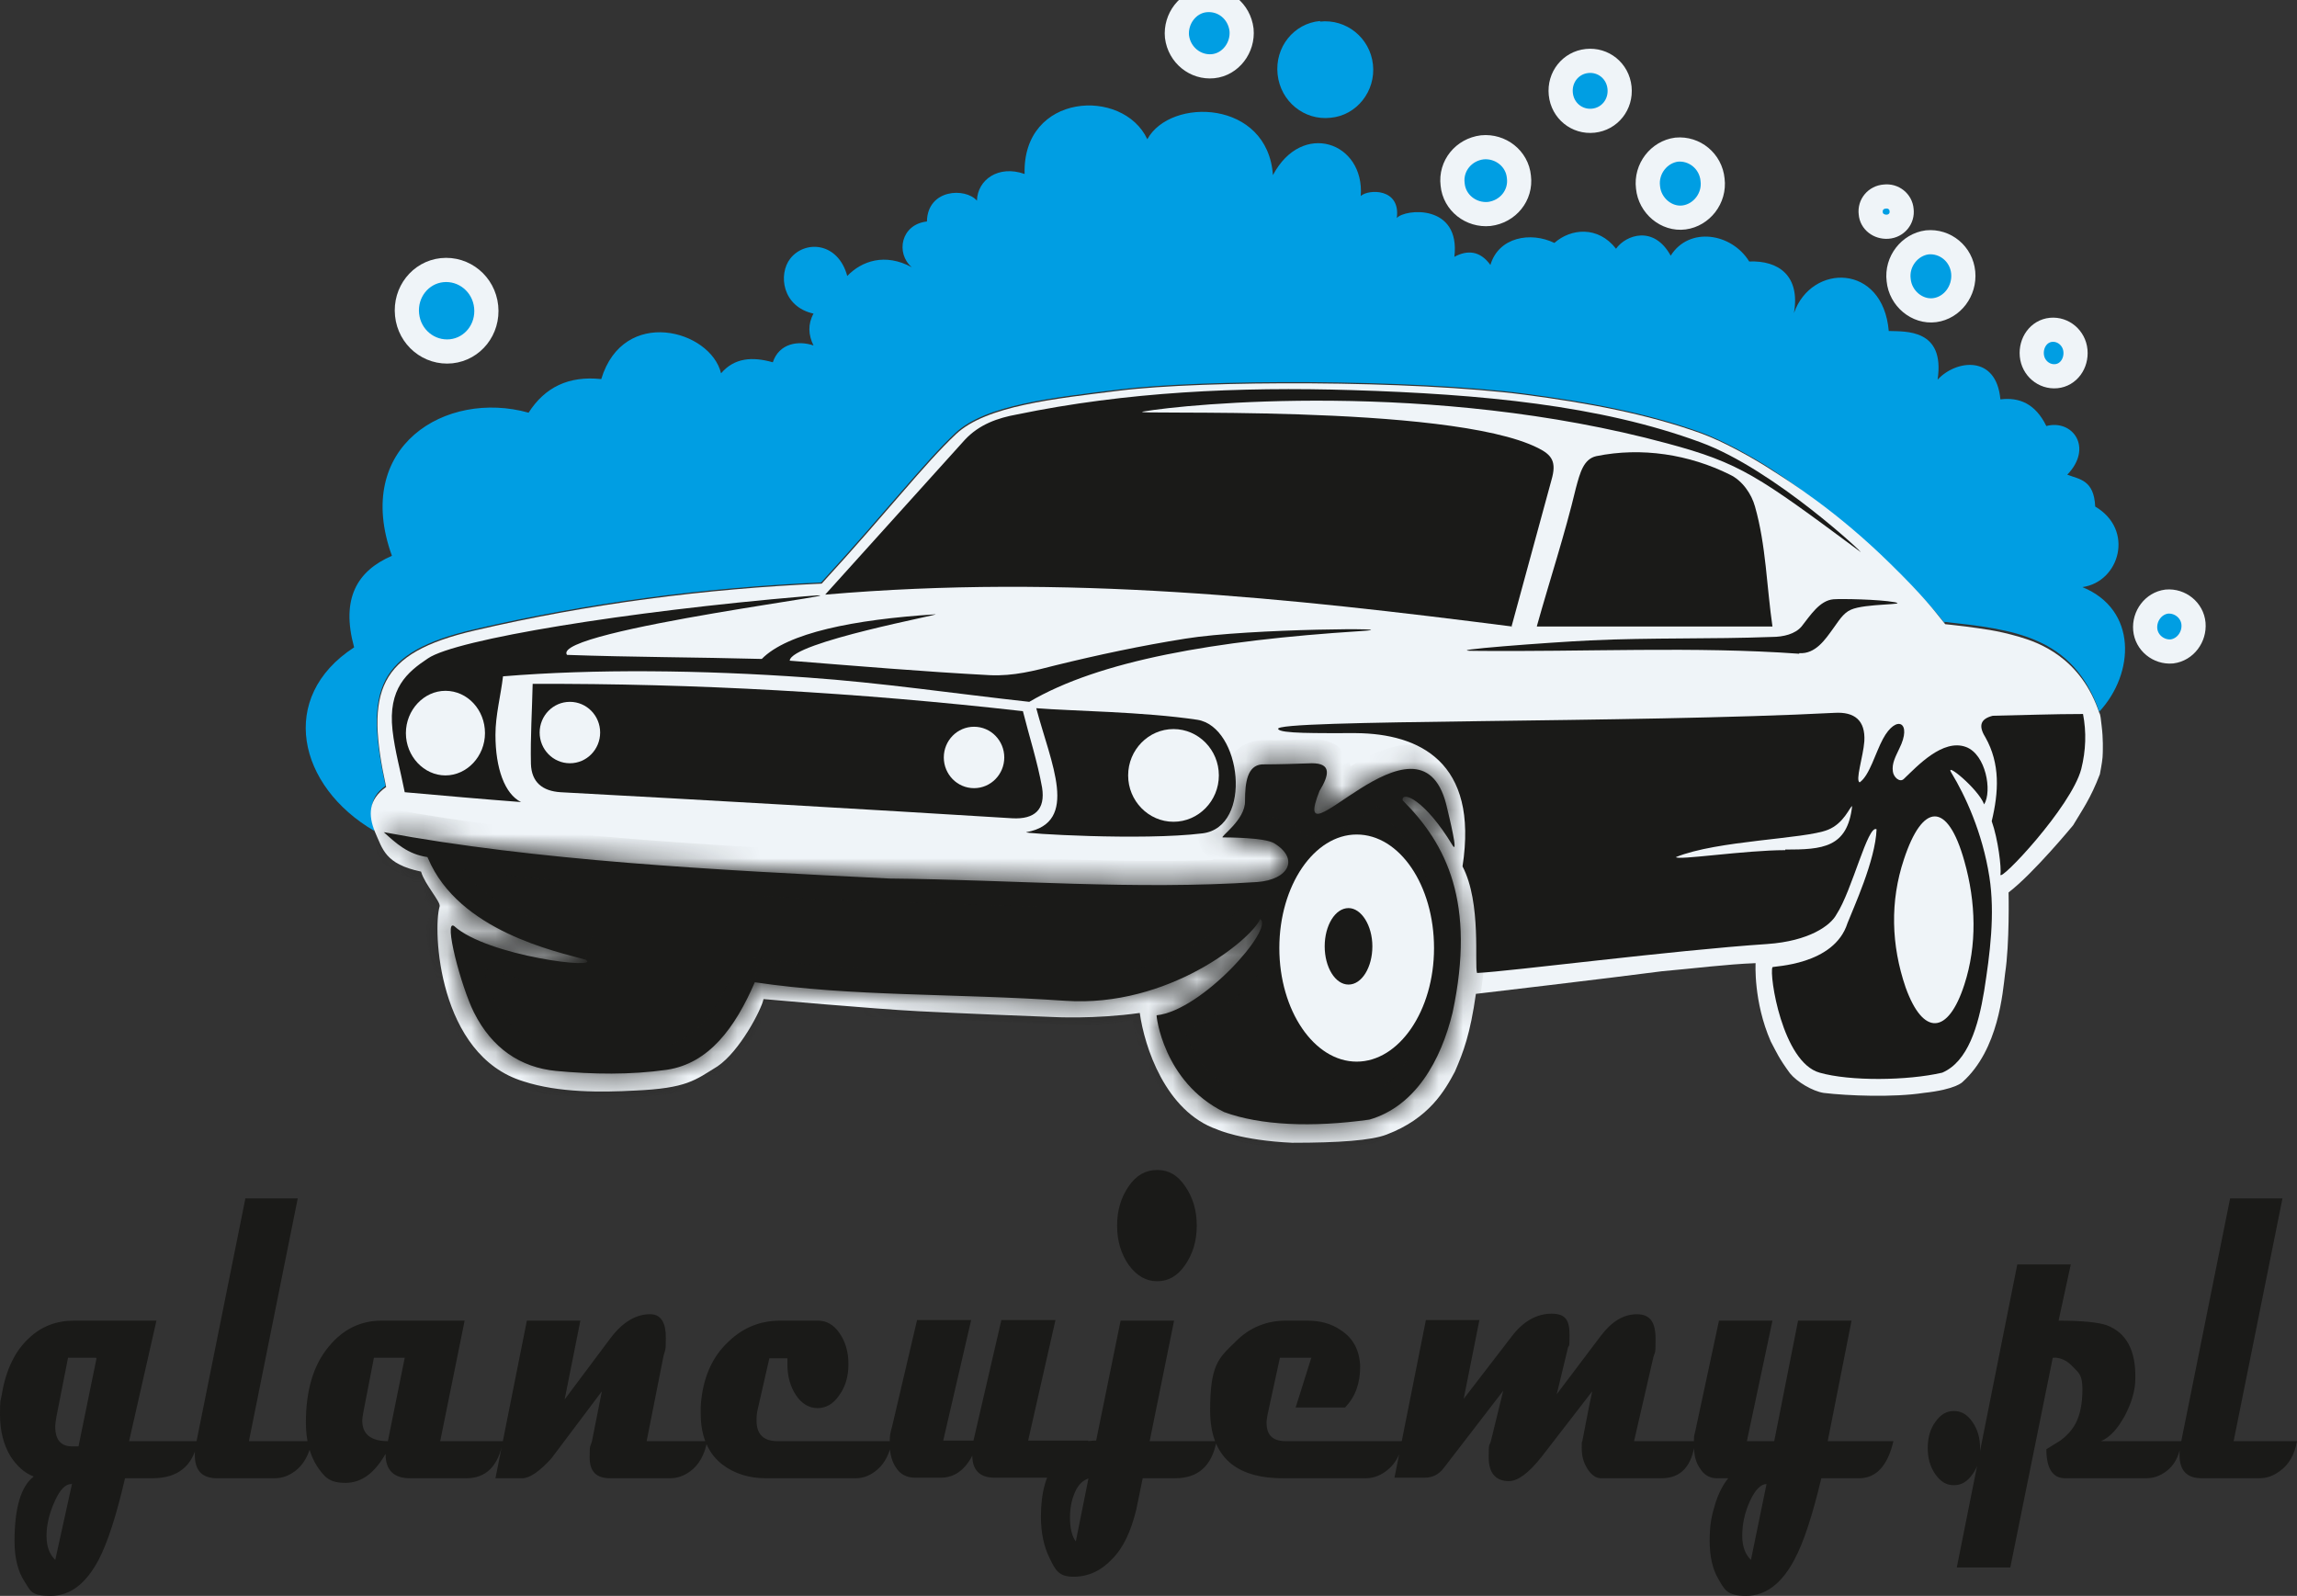
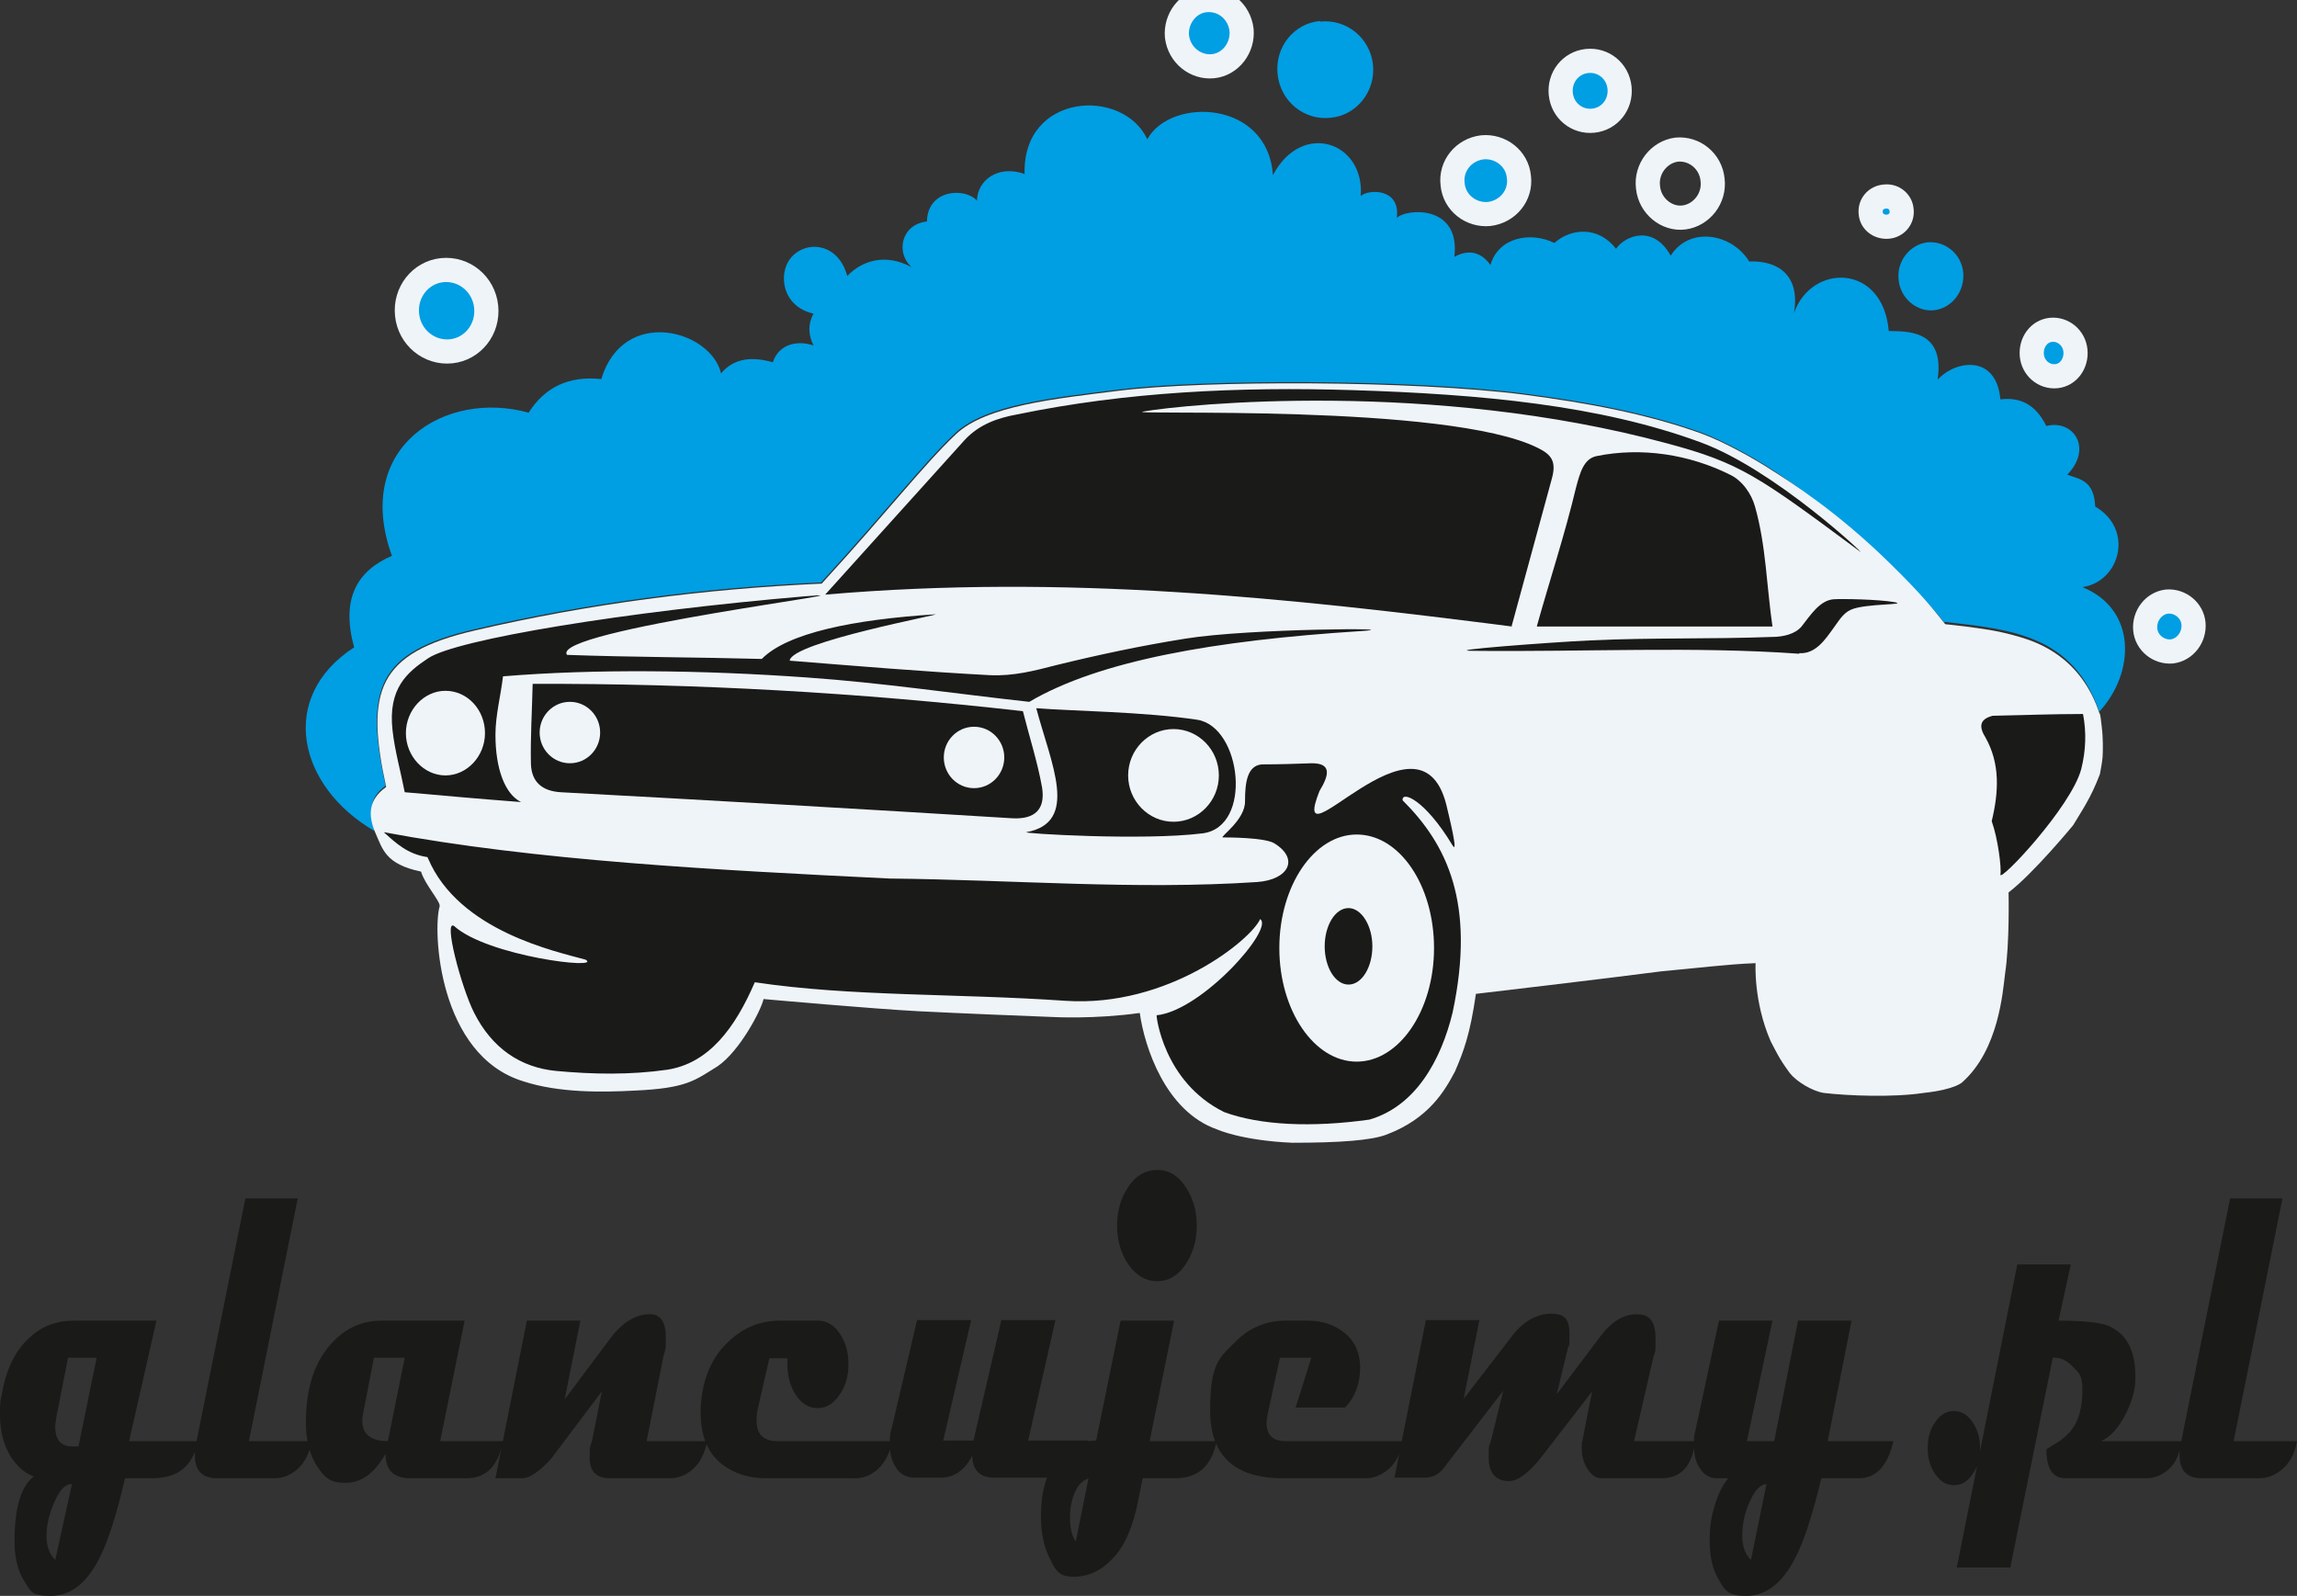
<svg xmlns="http://www.w3.org/2000/svg" width="95" height="66" viewBox="0 0 95 66" fill="none">
  <rect x="0" y="0" width="95" height="66" fill="#333333" stroke="none" />
  <path fill-rule="evenodd" clip-rule="evenodd" d="M80.424 25.719C83.238 26.03 85.74 26.294 86.822 29.433C88.289 27.851 88.409 25.215 86.124 24.281C87.664 24.065 88.289 21.909 86.654 20.95C86.606 19.848 86.004 19.824 85.499 19.632C86.582 18.506 85.716 17.332 84.633 17.619C84.176 16.685 83.503 16.421 82.733 16.517C82.565 14.648 80.882 14.887 80.136 15.702C80.449 13.594 78.813 13.713 78.116 13.689C77.875 10.886 74.917 10.886 74.195 12.947C74.46 11.413 73.57 10.766 72.344 10.814C71.622 9.64 69.866 9.352 69.097 10.574C68.399 9.304 67.245 9.712 66.836 10.287C66.09 9.328 64.96 9.448 64.287 10.047C63.3 9.568 61.978 9.807 61.641 10.958C61.208 10.358 60.679 10.335 60.15 10.622C60.414 8.418 58.105 8.633 57.769 9.017C57.937 7.771 56.59 7.818 56.278 8.106C56.446 5.877 53.849 4.967 52.646 7.243C52.43 4.128 48.413 4.008 47.451 5.758C46.441 3.601 42.28 3.841 42.376 7.195C41.294 6.812 40.428 7.435 40.404 8.298C39.923 7.747 38.36 7.818 38.336 9.16C37.254 9.28 37.037 10.478 37.711 11.053C36.604 10.454 35.642 10.79 35.041 11.413C34.656 9.999 33.285 9.927 32.684 10.694C32.179 11.341 32.347 12.683 33.646 12.97C33.406 13.402 33.43 13.857 33.646 14.288C33.021 14.073 32.227 14.193 31.962 14.983C31.121 14.744 30.375 14.792 29.822 15.439C29.389 13.641 25.782 12.659 24.867 15.678C23.521 15.534 22.535 16.014 21.861 17.068C18.446 16.11 14.574 18.458 16.209 22.987C14.766 23.61 14.093 24.76 14.646 26.773C11.471 28.834 12.313 32.524 15.488 34.369C15.344 33.626 15.199 33.027 15.945 32.5C15.079 28.522 15.584 26.965 19.601 26.03C24.314 24.928 29.125 24.305 33.959 24.089C36.724 21.07 38.192 19.153 39.514 17.907C40.765 16.733 43.579 16.445 46.273 16.11C49.736 15.678 58.418 15.678 63.036 16.277C65.609 16.613 68.087 17.068 70.347 17.883C71.261 18.218 72.512 18.913 73.281 19.416C75.975 21.19 78.981 23.921 80.424 25.767" fill="#009EE3" />
  <path fill-rule="evenodd" clip-rule="evenodd" d="M86.823 29.433C86.871 29.576 86.895 29.768 86.919 30.008C86.991 30.583 86.967 31.014 86.967 31.134C86.967 31.374 86.919 31.637 86.847 32.021C86.462 33.027 86.126 33.483 85.741 34.13C85.741 34.13 84.105 36.118 83.071 36.909C83.071 36.909 83.119 39.018 82.927 40.264C82.831 41.031 82.662 43.403 81.171 44.745C81.171 44.745 80.907 45.056 79.56 45.2C78.309 45.392 76.433 45.32 75.423 45.2C74.966 45.128 74.317 44.745 74.028 44.386C73.571 43.763 73.475 43.523 73.234 43.068C72.513 41.414 72.609 39.833 72.609 39.833C71.382 39.88 70.108 40.048 68.737 40.168C66.548 40.456 61.041 41.103 61.041 41.103C60.8 42.78 60.536 43.475 60.175 44.314C59.766 45.081 59.117 46.255 57.337 46.926C56.712 47.165 55.389 47.261 53.441 47.261C51.324 47.165 50.338 46.71 50.338 46.71C48.198 45.967 47.332 43.283 47.139 41.893C45.264 42.157 43.556 42.061 43.556 42.061C42.305 42.013 39.876 41.917 38 41.822C36.124 41.726 31.579 41.318 31.579 41.318C31.483 41.774 30.593 43.475 29.679 44.098C28.741 44.673 28.428 45.009 26.239 45.104C24.893 45.176 23.113 45.2 21.646 44.721C18.11 43.643 17.894 38.443 18.183 37.484C18.231 37.293 17.581 36.598 17.413 36.047C15.922 35.735 15.826 35.112 15.513 34.417C15.224 33.722 15.224 33.075 15.97 32.548C15.104 28.57 15.609 27.012 19.626 26.078C24.34 24.976 29.15 24.353 33.984 24.137C36.75 21.118 38.217 19.201 39.539 17.955C40.79 16.78 43.604 16.493 46.298 16.157C49.761 15.726 58.443 15.726 63.061 16.325C65.634 16.661 68.112 17.116 70.372 17.931C71.286 18.266 72.537 18.961 73.307 19.464C73.98 19.896 75.952 21.118 78.189 23.322C79.56 24.664 79.969 25.215 80.45 25.814C80.45 25.814 80.907 25.862 81.291 25.91C81.965 26.006 82.542 26.054 83.528 26.342C84.25 26.557 86.078 27.156 86.847 29.553L86.823 29.433Z" fill="#EFF4F8" />
  <path fill-rule="evenodd" clip-rule="evenodd" d="M62.532 25.91C53.344 24.736 44.109 23.73 34.128 24.592C36.052 22.46 37.976 20.327 39.9 18.194C40.501 17.547 41.271 17.284 42.065 17.14C46.586 16.205 51.228 15.99 55.918 16.134C61.257 16.301 66.163 16.756 70.324 18.29C73.403 19.416 77.227 23.035 76.938 22.819C72.705 19.68 71.984 19.153 68.953 18.338C59.213 15.702 49.063 16.709 47.284 17.02C46.322 17.188 59.91 16.661 63.614 18.53C64.191 18.817 64.384 19.105 64.167 19.848C63.614 21.885 63.061 23.897 62.508 25.934" fill="#1A1A18" />
  <path fill-rule="evenodd" clip-rule="evenodd" d="M63.565 25.91H73.306C73.065 24.257 73.041 22.555 72.584 20.95C72.44 20.423 72.055 19.872 71.55 19.632C69.867 18.793 67.894 18.482 66.019 18.865C65.49 18.985 65.345 19.56 65.177 20.183C64.72 22.1 64.094 23.993 63.565 25.886" fill="#1A1A18" />
  <path fill-rule="evenodd" clip-rule="evenodd" d="M74.413 27.037C70.084 26.725 65.538 26.965 60.993 26.917C59.381 26.917 64.191 26.557 65.779 26.485C68.28 26.366 70.781 26.437 73.282 26.342C73.763 26.342 74.245 26.222 74.509 25.91C74.87 25.455 75.255 24.832 75.832 24.784C76.169 24.76 77.684 24.784 78.357 24.904C78.959 25.024 77.131 24.952 76.553 25.215C76.217 25.359 76.024 25.718 75.808 26.006C75.495 26.437 75.086 27.06 74.413 27.012" fill="#1A1A18" />
  <path fill-rule="evenodd" clip-rule="evenodd" d="M23.449 27.084C22.728 26.054 37.134 24.329 33.262 24.664C25.927 25.287 18.856 26.438 17.701 27.228C16.835 27.803 16.042 28.474 16.234 30.2C16.33 31.062 16.571 31.901 16.739 32.764C18.351 32.907 19.962 33.051 21.549 33.171C20.876 32.836 20.491 31.781 20.491 30.391C20.491 29.577 20.708 28.786 20.804 27.971C24.58 27.66 29.005 27.708 33.382 28.019C36.461 28.235 39.515 28.69 42.57 29.026C45.456 27.324 50.242 26.485 56.254 26.102C58.515 25.958 51.661 25.982 49.015 26.414C47.211 26.701 45.408 27.084 43.652 27.516C42.81 27.732 41.92 27.971 40.934 27.923C38.216 27.779 35.379 27.54 32.661 27.324C32.709 26.557 39.106 25.383 38.673 25.407C35.306 25.623 32.565 26.174 31.506 27.252C28.837 27.18 26.119 27.18 23.449 27.084Z" fill="#1A1A18" />
  <path fill-rule="evenodd" clip-rule="evenodd" d="M42.281 29.409C35.498 28.642 28.764 28.259 22.03 28.283C22.006 29.385 21.934 30.487 21.958 31.589C21.982 32.356 22.439 32.716 23.184 32.764C29.414 33.099 35.643 33.459 41.872 33.842C42.786 33.89 43.243 33.483 43.099 32.572C42.906 31.494 42.569 30.463 42.305 29.409" fill="#1A1A18" />
  <path fill-rule="evenodd" clip-rule="evenodd" d="M49.52 29.768C47.284 29.433 44.349 29.409 42.858 29.289C43.46 31.566 44.662 34.01 42.45 34.417C42.185 34.465 47.236 34.776 49.737 34.465C51.829 34.201 51.348 30.056 49.52 29.768Z" fill="#1A1A18" />
  <mask id="path-9-inside-1_1792_6057" fill="white">
    <path fill-rule="evenodd" clip-rule="evenodd" d="M17.677 35.447C16.859 35.328 16.378 34.872 15.873 34.417C22.15 35.591 29.462 35.975 36.797 36.334C41.872 36.382 46.947 36.813 51.997 36.478C53.296 36.382 53.753 35.519 52.695 34.872C52.286 34.633 50.746 34.633 50.578 34.633C50.41 34.633 51.516 33.914 51.492 33.123C51.492 32.356 51.588 31.661 52.19 31.613C52.887 31.613 53.56 31.59 54.258 31.566C55.076 31.566 54.979 32.045 54.571 32.716C53.224 36.118 58.683 28.858 59.814 33.267C59.958 33.866 60.319 35.352 60.078 34.968C58.924 33.051 57.962 32.692 58.01 33.099C59.838 34.92 61.04 37.341 60.078 41.87C59.597 43.858 58.539 45.752 56.639 46.303C54.258 46.638 52.117 46.542 50.626 45.991C48.101 44.745 47.812 41.965 47.836 41.989C49.712 41.798 52.719 38.395 52.117 38.011C51.757 38.85 48.317 41.678 44.06 41.39C39.563 41.079 35.21 41.222 31.217 40.623C30.4 42.517 29.317 43.978 27.586 44.242C26.07 44.458 24.531 44.434 22.992 44.29C21.525 44.146 20.346 43.355 19.601 41.87C19.072 40.815 18.326 37.988 18.783 38.299C20.154 39.545 24.94 40.12 24.219 39.689C23.016 39.353 18.976 38.515 17.701 35.495" />
  </mask>
  <path fill-rule="evenodd" clip-rule="evenodd" d="M17.677 35.447C16.859 35.328 16.378 34.872 15.873 34.417C22.15 35.591 29.462 35.975 36.797 36.334C41.872 36.382 46.947 36.813 51.997 36.478C53.296 36.382 53.753 35.519 52.695 34.872C52.286 34.633 50.746 34.633 50.578 34.633C50.41 34.633 51.516 33.914 51.492 33.123C51.492 32.356 51.588 31.661 52.19 31.613C52.887 31.613 53.56 31.59 54.258 31.566C55.076 31.566 54.979 32.045 54.571 32.716C53.224 36.118 58.683 28.858 59.814 33.267C59.958 33.866 60.319 35.352 60.078 34.968C58.924 33.051 57.962 32.692 58.01 33.099C59.838 34.92 61.04 37.341 60.078 41.87C59.597 43.858 58.539 45.752 56.639 46.303C54.258 46.638 52.117 46.542 50.626 45.991C48.101 44.745 47.812 41.965 47.836 41.989C49.712 41.798 52.719 38.395 52.117 38.011C51.757 38.85 48.317 41.678 44.06 41.39C39.563 41.079 35.21 41.222 31.217 40.623C30.4 42.517 29.317 43.978 27.586 44.242C26.07 44.458 24.531 44.434 22.992 44.29C21.525 44.146 20.346 43.355 19.601 41.87C19.072 40.815 18.326 37.988 18.783 38.299C20.154 39.545 24.94 40.12 24.219 39.689C23.016 39.353 18.976 38.515 17.701 35.495" fill="#1A1A18" />
-   <path d="M15.873 34.417L16.057 33.434L12.564 32.781L15.204 35.16L15.873 34.417ZM36.797 36.334L36.748 37.333L36.768 37.334L36.788 37.334L36.797 36.334ZM51.997 36.478L52.063 37.476L52.071 37.475L51.997 36.478ZM52.695 34.872L53.216 34.019L53.208 34.014L53.2 34.01L52.695 34.872ZM51.492 33.123H50.492V33.138L50.492 33.154L51.492 33.123ZM52.19 31.613V30.613H52.15L52.11 30.617L52.19 31.613ZM54.258 31.566V30.566H54.241L54.224 30.566L54.258 31.566ZM54.571 32.716L53.717 32.195L53.672 32.268L53.641 32.348L54.571 32.716ZM59.814 33.267L60.786 33.033L60.784 33.026L60.782 33.019L59.814 33.267ZM60.078 34.968L59.221 35.484L59.226 35.492L59.231 35.5L60.078 34.968ZM58.01 33.099L57.017 33.216L57.057 33.562L57.304 33.808L58.01 33.099ZM60.078 41.87L61.05 42.105L61.053 42.091L61.056 42.077L60.078 41.87ZM56.639 46.303L56.778 47.293L56.849 47.283L56.917 47.263L56.639 46.303ZM50.626 45.991L50.184 46.888L50.23 46.911L50.279 46.929L50.626 45.991ZM47.836 41.989L47.13 42.698L47.466 43.032L47.938 42.984L47.836 41.989ZM52.117 38.011L52.655 37.168L51.663 36.536L51.199 37.616L52.117 38.011ZM44.06 41.39L43.991 42.388L43.993 42.388L44.06 41.39ZM31.217 40.623L31.366 39.635L30.605 39.52L30.299 40.227L31.217 40.623ZM27.586 44.242L27.727 45.232L27.736 45.23L27.586 44.242ZM22.992 44.29L22.895 45.285L22.899 45.285L22.992 44.29ZM18.783 38.299L19.456 37.559L19.404 37.512L19.346 37.473L18.783 38.299ZM24.219 39.689L24.732 38.831L24.617 38.762L24.487 38.726L24.219 39.689ZM17.822 34.458C17.345 34.388 17.074 34.154 16.543 33.674L15.204 35.16C15.682 35.591 16.373 36.267 17.532 36.437L17.822 34.458ZM15.689 35.4C22.046 36.589 29.427 36.974 36.748 37.333L36.846 35.335C29.496 34.975 22.255 34.594 16.057 33.434L15.689 35.4ZM36.788 37.334C41.755 37.381 46.969 37.814 52.063 37.476L51.931 35.48C46.924 35.813 41.989 35.383 36.806 35.334L36.788 37.334ZM52.071 37.475C52.84 37.418 53.758 37.114 54.136 36.306C54.345 35.858 54.322 35.367 54.111 34.94C53.915 34.542 53.58 34.242 53.216 34.019L52.173 35.726C52.338 35.827 52.343 35.877 52.318 35.826C52.303 35.796 52.283 35.74 52.282 35.664C52.28 35.587 52.297 35.516 52.324 35.458C52.374 35.35 52.429 35.346 52.356 35.383C52.288 35.417 52.148 35.464 51.923 35.481L52.071 37.475ZM53.2 34.01C52.924 33.848 52.587 33.782 52.378 33.747C52.128 33.706 51.856 33.681 51.612 33.665C51.12 33.633 50.666 33.633 50.578 33.633V35.633C50.658 35.633 51.058 35.633 51.481 35.661C51.694 35.675 51.893 35.694 52.052 35.721C52.252 35.754 52.261 35.777 52.189 35.735L53.2 34.01ZM50.578 33.633C50.64 33.633 50.81 33.637 51.004 33.731C51.245 33.849 51.469 34.084 51.539 34.418C51.596 34.686 51.525 34.896 51.496 34.972C51.461 35.064 51.42 35.127 51.403 35.154C51.351 35.231 51.303 35.272 51.361 35.215C51.414 35.162 51.574 35.009 51.722 34.846C51.98 34.561 52.517 33.919 52.492 33.093L50.492 33.154C50.491 33.118 50.487 33.231 50.24 33.503C50.135 33.618 50.052 33.695 49.946 33.801C49.924 33.824 49.817 33.927 49.737 34.047C49.712 34.084 49.667 34.157 49.629 34.256C49.596 34.341 49.525 34.557 49.582 34.831C49.654 35.17 49.881 35.41 50.128 35.53C50.328 35.627 50.506 35.633 50.578 35.633V33.633ZM52.492 33.123C52.492 32.949 52.498 32.801 52.511 32.676C52.525 32.548 52.543 32.473 52.556 32.438C52.569 32.402 52.56 32.447 52.494 32.506C52.414 32.578 52.322 32.606 52.269 32.61L52.11 30.617C51.756 30.645 51.427 30.778 51.159 31.017C50.906 31.244 50.761 31.52 50.674 31.76C50.511 32.213 50.492 32.733 50.492 33.123H52.492ZM52.19 32.614C52.907 32.614 53.599 32.589 54.292 32.565L54.224 30.566C53.522 30.59 52.867 30.613 52.19 30.613V32.614ZM54.258 32.566C54.39 32.566 54.339 32.589 54.223 32.525C54.154 32.486 54.068 32.419 53.997 32.315C53.926 32.21 53.894 32.104 53.883 32.021C53.864 31.88 53.906 31.817 53.876 31.893C53.853 31.953 53.804 32.051 53.717 32.195L55.425 33.236C55.541 33.045 55.658 32.831 55.742 32.613C55.82 32.41 55.911 32.102 55.865 31.757C55.81 31.343 55.572 30.987 55.195 30.777C54.88 30.602 54.534 30.566 54.258 30.566V32.566ZM53.641 32.348C53.549 32.581 53.474 32.797 53.425 32.992C53.383 33.16 53.33 33.423 53.376 33.7C53.402 33.852 53.465 34.059 53.624 34.252C53.793 34.457 54.014 34.576 54.231 34.626C54.595 34.711 54.909 34.595 55.028 34.548C55.315 34.436 55.639 34.224 55.892 34.056C56.187 33.861 56.474 33.662 56.794 33.461C57.475 33.034 58.003 32.803 58.34 32.799C58.455 32.798 58.499 32.824 58.538 32.859C58.599 32.913 58.733 33.079 58.845 33.515L60.782 33.019C60.611 32.353 60.328 31.78 59.879 31.375C59.408 30.95 58.851 30.793 58.316 30.799C57.354 30.81 56.389 31.355 55.732 31.767C55.383 31.985 55.04 32.221 54.787 32.39C54.653 32.478 54.543 32.549 54.451 32.604C54.406 32.63 54.37 32.651 54.342 32.665C54.328 32.672 54.317 32.678 54.309 32.681C54.301 32.685 54.298 32.686 54.298 32.686C54.298 32.686 54.299 32.686 54.302 32.685C54.305 32.684 54.309 32.682 54.315 32.681C54.326 32.677 54.346 32.672 54.373 32.667C54.421 32.659 54.535 32.644 54.684 32.678C54.85 32.717 55.029 32.812 55.166 32.978C55.294 33.132 55.335 33.287 55.349 33.371C55.373 33.512 55.34 33.578 55.365 33.477C55.384 33.402 55.424 33.276 55.5 33.084L53.641 32.348ZM58.841 33.501C58.915 33.808 59.036 34.306 59.109 34.679C59.15 34.89 59.159 34.976 59.159 34.972C59.159 34.971 59.156 34.904 59.175 34.81C59.184 34.764 59.207 34.662 59.272 34.544C59.336 34.425 59.484 34.215 59.773 34.1C60.079 33.979 60.355 34.038 60.521 34.108C60.671 34.172 60.767 34.257 60.806 34.295C60.852 34.339 60.882 34.377 60.896 34.395C60.912 34.416 60.922 34.431 60.925 34.437L59.231 35.5C59.26 35.545 59.325 35.646 59.427 35.743C59.477 35.791 59.582 35.883 59.74 35.95C59.914 36.023 60.198 36.083 60.51 35.959C60.805 35.843 60.959 35.626 61.028 35.499C61.097 35.373 61.124 35.259 61.136 35.2C61.16 35.079 61.159 34.974 61.158 34.925C61.154 34.731 61.108 34.481 61.071 34.294C60.988 33.87 60.856 33.325 60.786 33.033L58.841 33.501ZM60.935 34.452C60.317 33.427 59.706 32.74 59.185 32.356C58.958 32.189 58.612 31.977 58.213 31.952C57.993 31.938 57.612 31.978 57.31 32.298C57.009 32.617 56.991 33 57.017 33.216L59.003 32.982C59.016 33.097 59.019 33.401 58.765 33.67C58.511 33.939 58.206 33.955 58.088 33.948C57.892 33.935 57.849 33.856 58.001 33.968C58.237 34.142 58.685 34.593 59.221 35.484L60.935 34.452ZM57.304 33.808C58.134 34.634 58.781 35.554 59.13 36.749C59.482 37.951 59.556 39.515 59.1 41.662L61.056 42.077C61.562 39.695 61.516 37.784 61.05 36.188C60.582 34.586 59.714 33.385 58.716 32.391L57.304 33.808ZM59.106 41.635C58.651 43.518 57.729 44.945 56.36 45.342L56.917 47.263C59.349 46.558 60.544 44.199 61.05 42.105L59.106 41.635ZM56.499 45.312C54.196 45.637 52.243 45.523 50.973 45.053L50.279 46.929C51.991 47.562 54.32 47.639 56.778 47.293L56.499 45.312ZM51.069 45.094C50.072 44.602 49.506 43.806 49.186 43.101C49.026 42.748 48.933 42.43 48.882 42.207C48.856 42.096 48.843 42.013 48.836 41.966C48.833 41.942 48.833 41.935 48.833 41.944C48.834 41.947 48.834 41.953 48.834 41.963C48.835 41.97 48.835 41.989 48.835 42.013C48.835 42.016 48.835 42.101 48.812 42.206C48.805 42.237 48.791 42.294 48.764 42.361C48.742 42.416 48.683 42.553 48.553 42.687C48.401 42.842 48.118 43.022 47.738 42.984C47.411 42.952 47.207 42.774 47.13 42.698L48.542 41.281C48.465 41.204 48.261 41.026 47.934 40.994C47.554 40.957 47.27 41.136 47.119 41.292C46.989 41.426 46.929 41.563 46.907 41.618C46.88 41.686 46.866 41.743 46.859 41.775C46.836 41.881 46.835 41.97 46.835 41.977C46.834 42.028 46.837 42.071 46.839 42.089C46.842 42.137 46.848 42.189 46.855 42.24C46.87 42.346 46.894 42.486 46.932 42.652C47.007 42.982 47.14 43.432 47.365 43.927C47.814 44.917 48.656 46.134 50.184 46.888L51.069 45.094ZM47.938 42.984C48.644 42.912 49.344 42.561 49.93 42.177C50.537 41.779 51.123 41.275 51.617 40.775C52.107 40.279 52.542 39.75 52.822 39.284C52.956 39.062 53.097 38.786 53.16 38.497C53.212 38.258 53.286 37.571 52.655 37.168L51.58 38.855C51.369 38.721 51.255 38.518 51.214 38.341C51.18 38.192 51.202 38.088 51.206 38.072C51.212 38.043 51.202 38.098 51.109 38.252C50.937 38.538 50.616 38.943 50.194 39.37C49.777 39.792 49.298 40.199 48.833 40.505C48.346 40.824 47.967 40.971 47.735 40.995L47.938 42.984ZM51.199 37.616C51.214 37.58 51.2 37.624 51.088 37.752C50.989 37.866 50.844 38.011 50.652 38.176C50.269 38.506 49.732 38.888 49.075 39.243C47.755 39.956 46.02 40.52 44.128 40.393L43.993 42.388C46.358 42.548 48.471 41.843 50.025 41.003C50.805 40.582 51.461 40.119 51.957 39.692C52.205 39.478 52.421 39.267 52.596 39.066C52.758 38.88 52.93 38.652 53.036 38.407L51.199 37.616ZM44.13 40.393C41.859 40.235 39.613 40.192 37.486 40.115C35.342 40.038 33.303 39.925 31.366 39.635L31.069 41.612C33.124 41.921 35.258 42.036 37.413 42.114C39.585 42.193 41.764 42.234 43.991 42.388L44.13 40.393ZM30.299 40.227C29.504 42.069 28.615 43.074 27.435 43.253L27.736 45.23C30.02 44.883 31.296 42.964 32.135 41.02L30.299 40.227ZM27.445 43.252C26.032 43.453 24.576 43.433 23.085 43.294L22.899 45.285C24.487 45.434 26.109 45.462 27.727 45.232L27.445 43.252ZM23.09 43.295C21.98 43.186 21.094 42.615 20.495 41.421L18.707 42.318C19.599 44.096 21.07 45.106 22.895 45.285L23.09 43.295ZM20.495 41.421C20.279 40.991 19.981 40.103 19.794 39.335C19.699 38.947 19.65 38.662 19.642 38.519C19.64 38.487 19.642 38.485 19.64 38.503C19.64 38.507 19.634 38.603 19.577 38.73C19.518 38.862 19.327 39.174 18.905 39.257C18.535 39.331 18.276 39.164 18.22 39.125L19.346 37.473C19.233 37.396 18.927 37.214 18.517 37.295C18.056 37.386 17.835 37.728 17.754 37.909C17.674 38.086 17.654 38.252 17.647 38.342C17.638 38.447 17.64 38.548 17.645 38.636C17.665 38.968 17.75 39.397 17.851 39.809C18.054 40.641 18.394 41.694 18.707 42.318L20.495 41.421ZM18.111 39.039C18.605 39.489 19.317 39.812 19.98 40.046C20.669 40.289 21.424 40.476 22.097 40.605C22.764 40.733 23.393 40.813 23.832 40.828C23.944 40.832 24.058 40.833 24.166 40.826C24.253 40.82 24.417 40.806 24.586 40.745C24.664 40.718 24.846 40.645 25.009 40.472C25.217 40.253 25.35 39.914 25.268 39.542C25.203 39.25 25.033 39.072 24.961 39.003C24.875 38.921 24.789 38.865 24.732 38.831L23.706 40.547C23.694 40.54 23.642 40.509 23.58 40.45C23.532 40.404 23.375 40.247 23.315 39.974C23.237 39.621 23.365 39.299 23.558 39.096C23.707 38.939 23.865 38.879 23.911 38.863C24.015 38.825 24.08 38.827 24.039 38.83C24.018 38.831 23.974 38.832 23.901 38.83C23.603 38.819 23.084 38.758 22.474 38.641C21.87 38.525 21.216 38.361 20.645 38.16C20.047 37.949 19.646 37.732 19.456 37.559L18.111 39.039ZM24.487 38.726C23.831 38.543 22.637 38.277 21.417 37.696C20.196 37.114 19.122 36.291 18.622 35.106L16.78 35.884C17.554 37.719 19.138 38.825 20.557 39.501C21.977 40.178 23.403 40.5 23.95 40.652L24.487 38.726Z" fill="#1A1A18" mask="url(#path-9-inside-1_1792_6057)" />
  <path fill-rule="evenodd" clip-rule="evenodd" d="M56.11 34.513C57.89 34.513 59.309 36.622 59.309 39.21C59.309 41.798 57.866 43.906 56.11 43.906C54.354 43.906 52.911 41.798 52.911 39.21C52.911 36.622 54.354 34.513 56.11 34.513Z" fill="#EFF4F8" />
-   <path fill-rule="evenodd" clip-rule="evenodd" d="M52.864 30.152C52.575 29.744 67.606 29.912 75.88 29.481C76.698 29.433 77.155 29.792 77.106 30.655C77.058 31.302 76.722 32.284 76.914 32.356C77.323 32.069 77.564 31.134 77.876 30.559C78.429 29.529 79.103 29.864 78.549 30.966C78.405 31.278 78.237 31.566 78.285 31.901C78.309 32.141 78.574 32.38 78.742 32.212C79.295 31.685 80.353 30.535 81.315 30.895C82.133 31.206 82.398 32.716 82.061 33.267C81.82 32.62 80.377 31.446 80.714 31.973C81.267 32.883 81.989 34.417 82.277 36.262C82.518 37.796 82.301 39.449 82.061 40.983C81.82 42.445 81.388 43.906 80.329 44.362C78.886 44.697 76.505 44.721 75.255 44.362C73.715 43.93 73.162 40.312 73.306 40C73.331 39.953 75.856 39.928 76.409 38.179C76.65 37.556 77.564 35.591 77.612 34.297C77.251 34.082 76.601 36.837 75.952 37.82C75.712 38.275 74.822 38.922 73.09 39.042C69.146 39.306 62.508 40.168 61.089 40.24C60.968 39.928 61.281 37.341 60.487 35.831C61.161 31.494 58.684 30.343 56.086 30.32C54.451 30.32 52.96 30.343 52.864 30.152Z" fill="#1A1A18" />
  <path fill-rule="evenodd" clip-rule="evenodd" d="M82.109 30.487C82.734 31.59 82.662 32.764 82.374 33.962C82.638 34.705 82.782 35.903 82.734 36.166C82.686 36.526 85.668 33.363 86.077 31.805C86.27 31.038 86.294 30.271 86.15 29.529C84.923 29.529 83.672 29.577 82.422 29.601C81.941 29.72 81.796 29.984 82.109 30.487Z" fill="#1A1A18" />
  <path fill-rule="evenodd" clip-rule="evenodd" d="M73.835 35.16C72.175 35.16 69.362 35.591 69.314 35.447C71.021 34.752 74.629 34.705 75.591 34.321C76.264 34.058 76.505 33.363 76.601 33.339C76.408 35.064 75.374 35.136 73.835 35.136" fill="#EFF4F8" />
  <path fill-rule="evenodd" clip-rule="evenodd" d="M78.814 40.839C78.213 39.09 78.165 37.269 78.742 35.543C79.512 33.195 80.546 33.123 81.243 35.615C81.724 37.316 81.772 39.09 81.243 40.719C80.57 42.804 79.536 42.852 78.814 40.839Z" fill="#EFF4F8" />
  <path fill-rule="evenodd" clip-rule="evenodd" d="M79.294 36.861C79.559 36.861 79.775 37.389 79.775 38.035C79.775 38.682 79.559 39.21 79.294 39.21C79.03 39.21 78.814 38.682 78.814 38.035C78.814 37.389 79.03 36.861 79.294 36.861Z" fill="#EFF4F8" />
  <path fill-rule="evenodd" clip-rule="evenodd" d="M55.773 37.556C56.302 37.556 56.759 38.275 56.759 39.138C56.759 40 56.326 40.719 55.773 40.719C55.22 40.719 54.787 40 54.787 39.138C54.787 38.275 55.22 37.556 55.773 37.556Z" fill="#1A1A18" />
  <path fill-rule="evenodd" clip-rule="evenodd" d="M48.534 30.152C49.568 30.152 50.41 31.014 50.41 32.069C50.41 33.123 49.568 33.986 48.534 33.986C47.5 33.986 46.658 33.123 46.658 32.069C46.658 31.014 47.5 30.152 48.534 30.152Z" fill="#EFF4F8" />
  <path fill-rule="evenodd" clip-rule="evenodd" d="M40.285 30.056C40.982 30.056 41.535 30.631 41.535 31.326C41.535 32.021 40.982 32.596 40.285 32.596C39.587 32.596 39.034 32.021 39.034 31.326C39.034 30.631 39.587 30.056 40.285 30.056Z" fill="#EFF4F8" />
  <path fill-rule="evenodd" clip-rule="evenodd" d="M18.423 28.57C19.337 28.57 20.058 29.361 20.058 30.32C20.058 31.278 19.312 32.069 18.423 32.069C17.533 32.069 16.787 31.278 16.787 30.32C16.787 29.361 17.533 28.57 18.423 28.57Z" fill="#EFF4F8" />
  <path fill-rule="evenodd" clip-rule="evenodd" d="M23.57 29.026C24.267 29.026 24.821 29.601 24.821 30.296C24.821 30.991 24.267 31.566 23.57 31.566C22.872 31.566 22.319 30.991 22.319 30.296C22.319 29.601 22.872 29.026 23.57 29.026Z" fill="#EFF4F8" />
  <path d="M18.279 11.173C19.193 11.077 20.01 11.748 20.107 12.683C20.203 13.617 19.553 14.432 18.663 14.528C17.75 14.624 16.932 13.953 16.836 13.018C16.739 12.084 17.389 11.269 18.279 11.173Z" fill="#009EE3" />
  <path d="M18.279 11.173C19.193 11.077 20.01 11.748 20.107 12.683C20.203 13.617 19.553 14.432 18.663 14.528C17.75 14.624 16.932 13.953 16.836 13.018C16.739 12.084 17.389 11.269 18.279 11.173Z" stroke="#EFF4F8" />
  <path d="M49.857 0.007C50.602 -0.065 51.252 0.462 51.348 1.229C51.42 1.972 50.891 2.666 50.17 2.738C49.448 2.81 48.775 2.283 48.678 1.516C48.606 0.773 49.135 0.078 49.857 0.007Z" fill="#009EE3" />
  <path d="M49.857 0.007C50.602 -0.065 51.252 0.462 51.348 1.229C51.42 1.972 50.891 2.666 50.17 2.738C49.448 2.81 48.775 2.283 48.678 1.516C48.606 0.773 49.135 0.078 49.857 0.007Z" stroke="#EFF4F8" />
  <path fill-rule="evenodd" clip-rule="evenodd" d="M54.595 0.893C55.677 0.773 56.663 1.564 56.783 2.666C56.904 3.769 56.11 4.775 55.028 4.871C53.946 4.991 52.959 4.2 52.839 3.074C52.719 1.948 53.513 0.965 54.595 0.869" fill="#009EE3" />
  <path d="M61.305 6.093C62.05 6.021 62.748 6.548 62.82 7.315C62.916 8.082 62.363 8.753 61.593 8.849C60.848 8.921 60.15 8.394 60.078 7.627C59.982 6.86 60.535 6.189 61.305 6.093Z" fill="#009EE3" />
  <path d="M61.305 6.093C62.05 6.021 62.748 6.548 62.82 7.315C62.916 8.082 62.363 8.753 61.593 8.849C60.848 8.921 60.15 8.394 60.078 7.627C59.982 6.86 60.535 6.189 61.305 6.093Z" stroke="#EFF4F8" />
  <path d="M65.634 2.523C66.308 2.451 66.909 2.93 66.981 3.625C67.053 4.32 66.572 4.919 65.899 4.991C65.225 5.063 64.624 4.583 64.552 3.889C64.48 3.194 64.961 2.595 65.634 2.523Z" fill="#009EE3" />
  <path d="M65.634 2.523C66.308 2.451 66.909 2.93 66.981 3.625C67.053 4.32 66.572 4.919 65.899 4.991C65.225 5.063 64.624 4.583 64.552 3.889C64.48 3.194 64.961 2.595 65.634 2.523Z" stroke="#EFF4F8" />
-   <path d="M69.338 6.189C70.083 6.117 70.757 6.668 70.829 7.435C70.925 8.202 70.372 8.897 69.65 8.993C68.929 9.088 68.231 8.513 68.159 7.747C68.063 6.98 68.616 6.285 69.338 6.189Z" fill="#009EE3" />
  <path d="M69.338 6.189C70.083 6.117 70.757 6.668 70.829 7.435C70.925 8.202 70.372 8.897 69.65 8.993C68.929 9.088 68.231 8.513 68.159 7.747C68.063 6.98 68.616 6.285 69.338 6.189Z" stroke="#EFF4F8" />
  <path d="M77.948 8.13C78.309 8.082 78.621 8.346 78.646 8.681C78.694 9.04 78.429 9.352 78.068 9.376C77.708 9.4 77.395 9.16 77.371 8.825C77.323 8.465 77.587 8.154 77.948 8.13Z" fill="#009EE3" />
  <path d="M77.948 8.13C78.309 8.082 78.621 8.346 78.646 8.681C78.694 9.04 78.429 9.352 78.068 9.376C77.708 9.4 77.395 9.16 77.371 8.825C77.323 8.465 77.587 8.154 77.948 8.13Z" stroke="#EFF4F8" />
  <path d="M79.704 10.023C80.45 9.951 81.123 10.502 81.195 11.269C81.267 12.036 80.738 12.731 80.017 12.827C79.295 12.922 78.598 12.347 78.525 11.581C78.429 10.814 78.983 10.119 79.704 10.023Z" fill="#009EE3" />
-   <path d="M79.704 10.023C80.45 9.951 81.123 10.502 81.195 11.269C81.267 12.036 80.738 12.731 80.017 12.827C79.295 12.922 78.598 12.347 78.525 11.581C78.429 10.814 78.983 10.119 79.704 10.023Z" stroke="#EFF4F8" />
  <path d="M84.827 13.641C85.332 13.593 85.789 13.977 85.837 14.504C85.885 15.031 85.548 15.511 85.043 15.558C84.538 15.606 84.081 15.223 84.033 14.696C83.985 14.169 84.322 13.689 84.827 13.641Z" fill="#009EE3" />
  <path d="M84.827 13.641C85.332 13.593 85.789 13.977 85.837 14.504C85.885 15.031 85.548 15.511 85.043 15.558C84.538 15.606 84.081 15.223 84.033 14.696C83.985 14.169 84.322 13.689 84.827 13.641Z" stroke="#EFF4F8" />
  <path d="M89.613 24.88C90.166 24.832 90.671 25.239 90.719 25.791C90.767 26.342 90.382 26.869 89.829 26.941C89.276 26.989 88.771 26.581 88.723 26.03C88.675 25.479 89.059 24.952 89.613 24.88Z" fill="#009EE3" />
  <path d="M89.613 24.88C90.166 24.832 90.671 25.239 90.719 25.791C90.767 26.342 90.382 26.869 89.829 26.941C89.276 26.989 88.771 26.581 88.723 26.03C88.675 25.479 89.059 24.952 89.613 24.88Z" stroke="#EFF4F8" />
  <path d="M95 59.602C94.904 60.153 94.663 60.584 94.278 60.848C94.014 61.04 93.749 61.136 93.437 61.136H91.056C90.454 61.136 90.142 60.824 90.142 60.177C90.142 59.53 90.166 59.818 90.214 59.602L92.234 49.562H94.399L92.379 59.602H94.976H95ZM90.214 59.602C90.166 60.081 89.998 60.489 89.709 60.752C89.444 60.992 89.132 61.136 88.771 61.136H85.404C84.899 61.136 84.634 60.728 84.634 59.937C84.827 59.818 85.019 59.698 85.211 59.578C85.476 59.386 85.692 59.147 85.837 58.883C86.029 58.524 86.125 58.044 86.125 57.469C86.125 56.894 86.005 56.798 85.74 56.535C85.5 56.271 85.211 56.127 84.899 56.151L83.143 64.826H80.93L83.432 52.293H85.644L85.139 54.618C86.125 54.618 86.799 54.69 87.135 54.809C87.953 55.121 88.338 55.864 88.314 57.014C88.314 57.517 88.146 58.044 87.881 58.547C87.592 59.075 87.28 59.434 86.895 59.602H90.19H90.214ZM81.892 59.889C81.892 60.321 81.796 60.68 81.58 60.968C81.363 61.279 81.123 61.423 80.81 61.423C80.498 61.423 80.257 61.279 80.04 60.968C79.824 60.656 79.728 60.297 79.728 59.889C79.728 59.482 79.824 59.099 80.04 58.811C80.257 58.5 80.498 58.356 80.81 58.356C81.123 58.356 81.363 58.5 81.58 58.811C81.796 59.123 81.892 59.482 81.892 59.889ZM73.066 61.375C72.825 61.375 72.585 61.615 72.368 62.094C72.152 62.573 72.056 63.053 72.056 63.508C72.056 63.963 72.176 64.275 72.416 64.514L73.066 61.351V61.375ZM78.309 59.602C78.068 60.632 77.587 61.136 76.89 61.136H75.327C74.966 62.645 74.605 63.771 74.22 64.49C73.691 65.497 73.018 66 72.224 66C71.43 66 71.334 65.76 71.07 65.305C70.829 64.898 70.709 64.371 70.709 63.724C70.709 63.077 70.781 62.717 70.925 62.238C71.07 61.758 71.262 61.399 71.478 61.136H70.998C70.733 61.136 70.492 61.016 70.324 60.752C70.132 60.489 70.059 60.177 70.059 59.77C70.059 59.362 70.059 59.41 70.108 59.218L71.094 54.618H73.306L72.248 59.602H73.379L74.365 54.618H76.577L75.591 59.602H78.309ZM70.108 59.602C69.987 60.632 69.53 61.136 68.713 61.136H66.211C66.019 61.136 65.827 61.016 65.658 60.752C65.49 60.489 65.418 60.225 65.418 59.889C65.418 59.554 65.418 59.698 65.442 59.602C65.538 59.123 65.658 58.452 65.851 57.541L63.758 60.249C63.229 60.92 62.772 61.255 62.411 61.255C61.858 61.255 61.57 60.92 61.57 60.273C61.57 59.626 61.594 59.842 61.666 59.578L62.171 57.517L59.718 60.704C59.501 60.992 59.237 61.112 58.924 61.112H57.673L58.972 54.594H61.185L60.535 57.853L62.508 55.289C62.989 54.642 63.566 54.33 64.167 54.33C64.768 54.33 64.913 54.618 64.913 55.217C64.913 55.816 64.889 55.576 64.841 55.768L64.384 57.661L66.211 55.241C66.668 54.642 67.149 54.354 67.703 54.354C68.256 54.354 68.472 54.69 68.472 55.385C68.472 56.079 68.448 55.864 68.376 56.151L67.582 59.602H70.108ZM58.034 59.602C57.938 60.081 57.746 60.489 57.433 60.752C57.168 60.992 56.832 61.136 56.495 61.136H53.056C51.059 61.136 50.049 60.201 50.049 58.332C50.049 56.463 50.386 56.175 51.084 55.504C51.661 54.905 52.382 54.618 53.176 54.618H54.066C54.595 54.618 55.052 54.737 55.437 55.001C55.966 55.337 56.23 55.84 56.254 56.511C56.254 57.206 56.062 57.757 55.629 58.212H53.585L54.234 56.151H52.935L52.43 58.476C52.406 58.619 52.382 58.739 52.382 58.835C52.382 59.362 52.647 59.602 53.176 59.602H57.986H58.034ZM45.047 61.136C44.806 61.207 44.614 61.375 44.47 61.687C44.325 61.998 44.253 62.358 44.253 62.765C44.253 63.172 44.325 63.532 44.494 63.748L45.023 61.112L45.047 61.136ZM50.314 59.602C50.121 60.632 49.544 61.136 48.606 61.136H47.26L46.995 62.429C46.779 63.316 46.466 64.011 45.985 64.49C45.528 64.97 44.999 65.209 44.398 65.209C43.796 65.209 43.652 64.946 43.411 64.442C43.171 63.963 43.051 63.388 43.051 62.717C43.051 61.711 43.267 60.944 43.724 60.369C44.133 59.842 44.662 59.578 45.335 59.578L46.346 54.618H48.558L47.548 59.602H50.314ZM49.496 50.688C49.496 51.335 49.328 51.862 49.015 52.317C48.703 52.773 48.318 52.988 47.861 52.988C47.404 52.988 47.019 52.773 46.682 52.317C46.37 51.862 46.201 51.335 46.201 50.688C46.201 50.041 46.37 49.514 46.682 49.058C46.995 48.603 47.38 48.387 47.861 48.387C48.342 48.387 48.703 48.603 49.015 49.058C49.328 49.514 49.496 50.041 49.496 50.688ZM44.999 59.602C44.903 60.129 44.734 60.536 44.422 60.8C44.181 61.016 43.941 61.112 43.7 61.112H41.127C40.525 61.112 40.213 60.8 40.213 60.201C39.9 60.8 39.467 61.112 38.914 61.112H37.832C37.495 61.112 37.23 60.968 37.062 60.704C36.894 60.465 36.797 60.129 36.797 59.722C36.797 59.314 36.822 59.266 36.894 59.003L37.928 54.594H40.165L39.01 59.578H40.261L41.415 54.594H43.652L42.522 59.578H45.023L44.999 59.602ZM36.894 59.602C36.797 60.105 36.605 60.489 36.316 60.752C36.052 60.992 35.739 61.136 35.403 61.136H31.675C30.977 61.136 30.376 60.944 29.895 60.584C29.294 60.129 28.981 59.41 28.981 58.476C28.981 57.541 28.981 58.26 28.981 58.164C29.053 57.014 29.438 56.127 30.135 55.48C30.737 54.905 31.434 54.618 32.276 54.618H33.839C34.176 54.618 34.489 54.785 34.729 55.145C34.97 55.504 35.09 55.912 35.09 56.415C35.09 56.918 34.97 57.349 34.705 57.709C34.465 58.068 34.152 58.236 33.815 58.236C33.478 58.236 33.166 58.068 32.925 57.709C32.685 57.349 32.565 56.918 32.565 56.415V56.175H31.819L31.338 58.284C31.29 58.476 31.29 58.619 31.29 58.763C31.29 59.314 31.578 59.602 32.156 59.602H36.894ZM29.246 59.602C29.149 60.153 28.909 60.584 28.548 60.848C28.284 61.04 28.019 61.136 27.706 61.136H25.229C24.652 61.136 24.387 60.848 24.387 60.273C24.387 59.698 24.411 59.865 24.483 59.602L24.892 57.541L22.8 60.321C22.319 60.848 21.91 61.136 21.598 61.136H20.491L21.79 54.618H24.003L23.353 57.877L25.253 55.337C25.758 54.666 26.335 54.33 26.937 54.354C27.346 54.378 27.538 54.714 27.538 55.313C27.538 55.912 27.514 55.792 27.442 56.079L26.744 59.602H29.294H29.246ZM16.739 56.151H15.465L15.032 58.38C15.008 58.524 14.983 58.643 14.983 58.763C14.983 59.314 15.344 59.602 16.042 59.602L16.739 56.151ZM20.804 59.602C20.611 60.632 20.106 61.136 19.289 61.136H16.956C16.282 61.136 15.946 60.8 15.946 60.129C15.489 60.92 14.96 61.327 14.286 61.327C13.613 61.327 13.42 61.088 13.108 60.632C12.819 60.177 12.651 59.578 12.651 58.835C12.651 57.493 12.963 56.439 13.613 55.672C14.19 54.977 14.911 54.618 15.777 54.618H19.216L18.206 59.602H20.78H20.804ZM12.891 59.602C12.795 60.153 12.554 60.584 12.194 60.848C11.929 61.04 11.665 61.136 11.352 61.136H8.971C8.37 61.136 8.057 60.824 8.057 60.177C8.057 59.53 8.081 59.818 8.129 59.602L10.149 49.562H12.314L10.294 59.602H12.891ZM2.958 61.375C2.694 61.375 2.477 61.615 2.261 62.094C2.044 62.573 1.924 63.053 1.924 63.508C1.924 63.963 2.044 64.275 2.285 64.514L2.982 61.351L2.958 61.375ZM3.968 56.151H2.814L2.333 58.596C2.309 58.739 2.285 58.883 2.285 59.003C2.285 59.554 2.525 59.818 2.982 59.818C3.439 59.818 3.054 59.818 3.127 59.818C3.175 59.818 3.223 59.818 3.247 59.818L3.992 56.175L3.968 56.151ZM8.177 59.602C7.985 60.632 7.359 61.136 6.301 61.136H5.171C4.81 62.693 4.449 63.795 4.089 64.49C3.559 65.497 2.91 66 2.092 66C1.275 66 1.275 65.808 1.01 65.401C0.746 64.993 0.601 64.442 0.601 63.748C0.601 62.358 0.866 61.471 1.395 61.064C1.01 60.92 0.697 60.632 0.433 60.225C0.144 59.746 0 59.171 0 58.5C0 57.829 0.024 57.972 0.072 57.685C0.241 56.654 0.625 55.864 1.203 55.337C1.708 54.857 2.333 54.618 3.054 54.618H6.47L5.339 59.602H8.153H8.177Z" fill="#1A1A18" />
</svg>